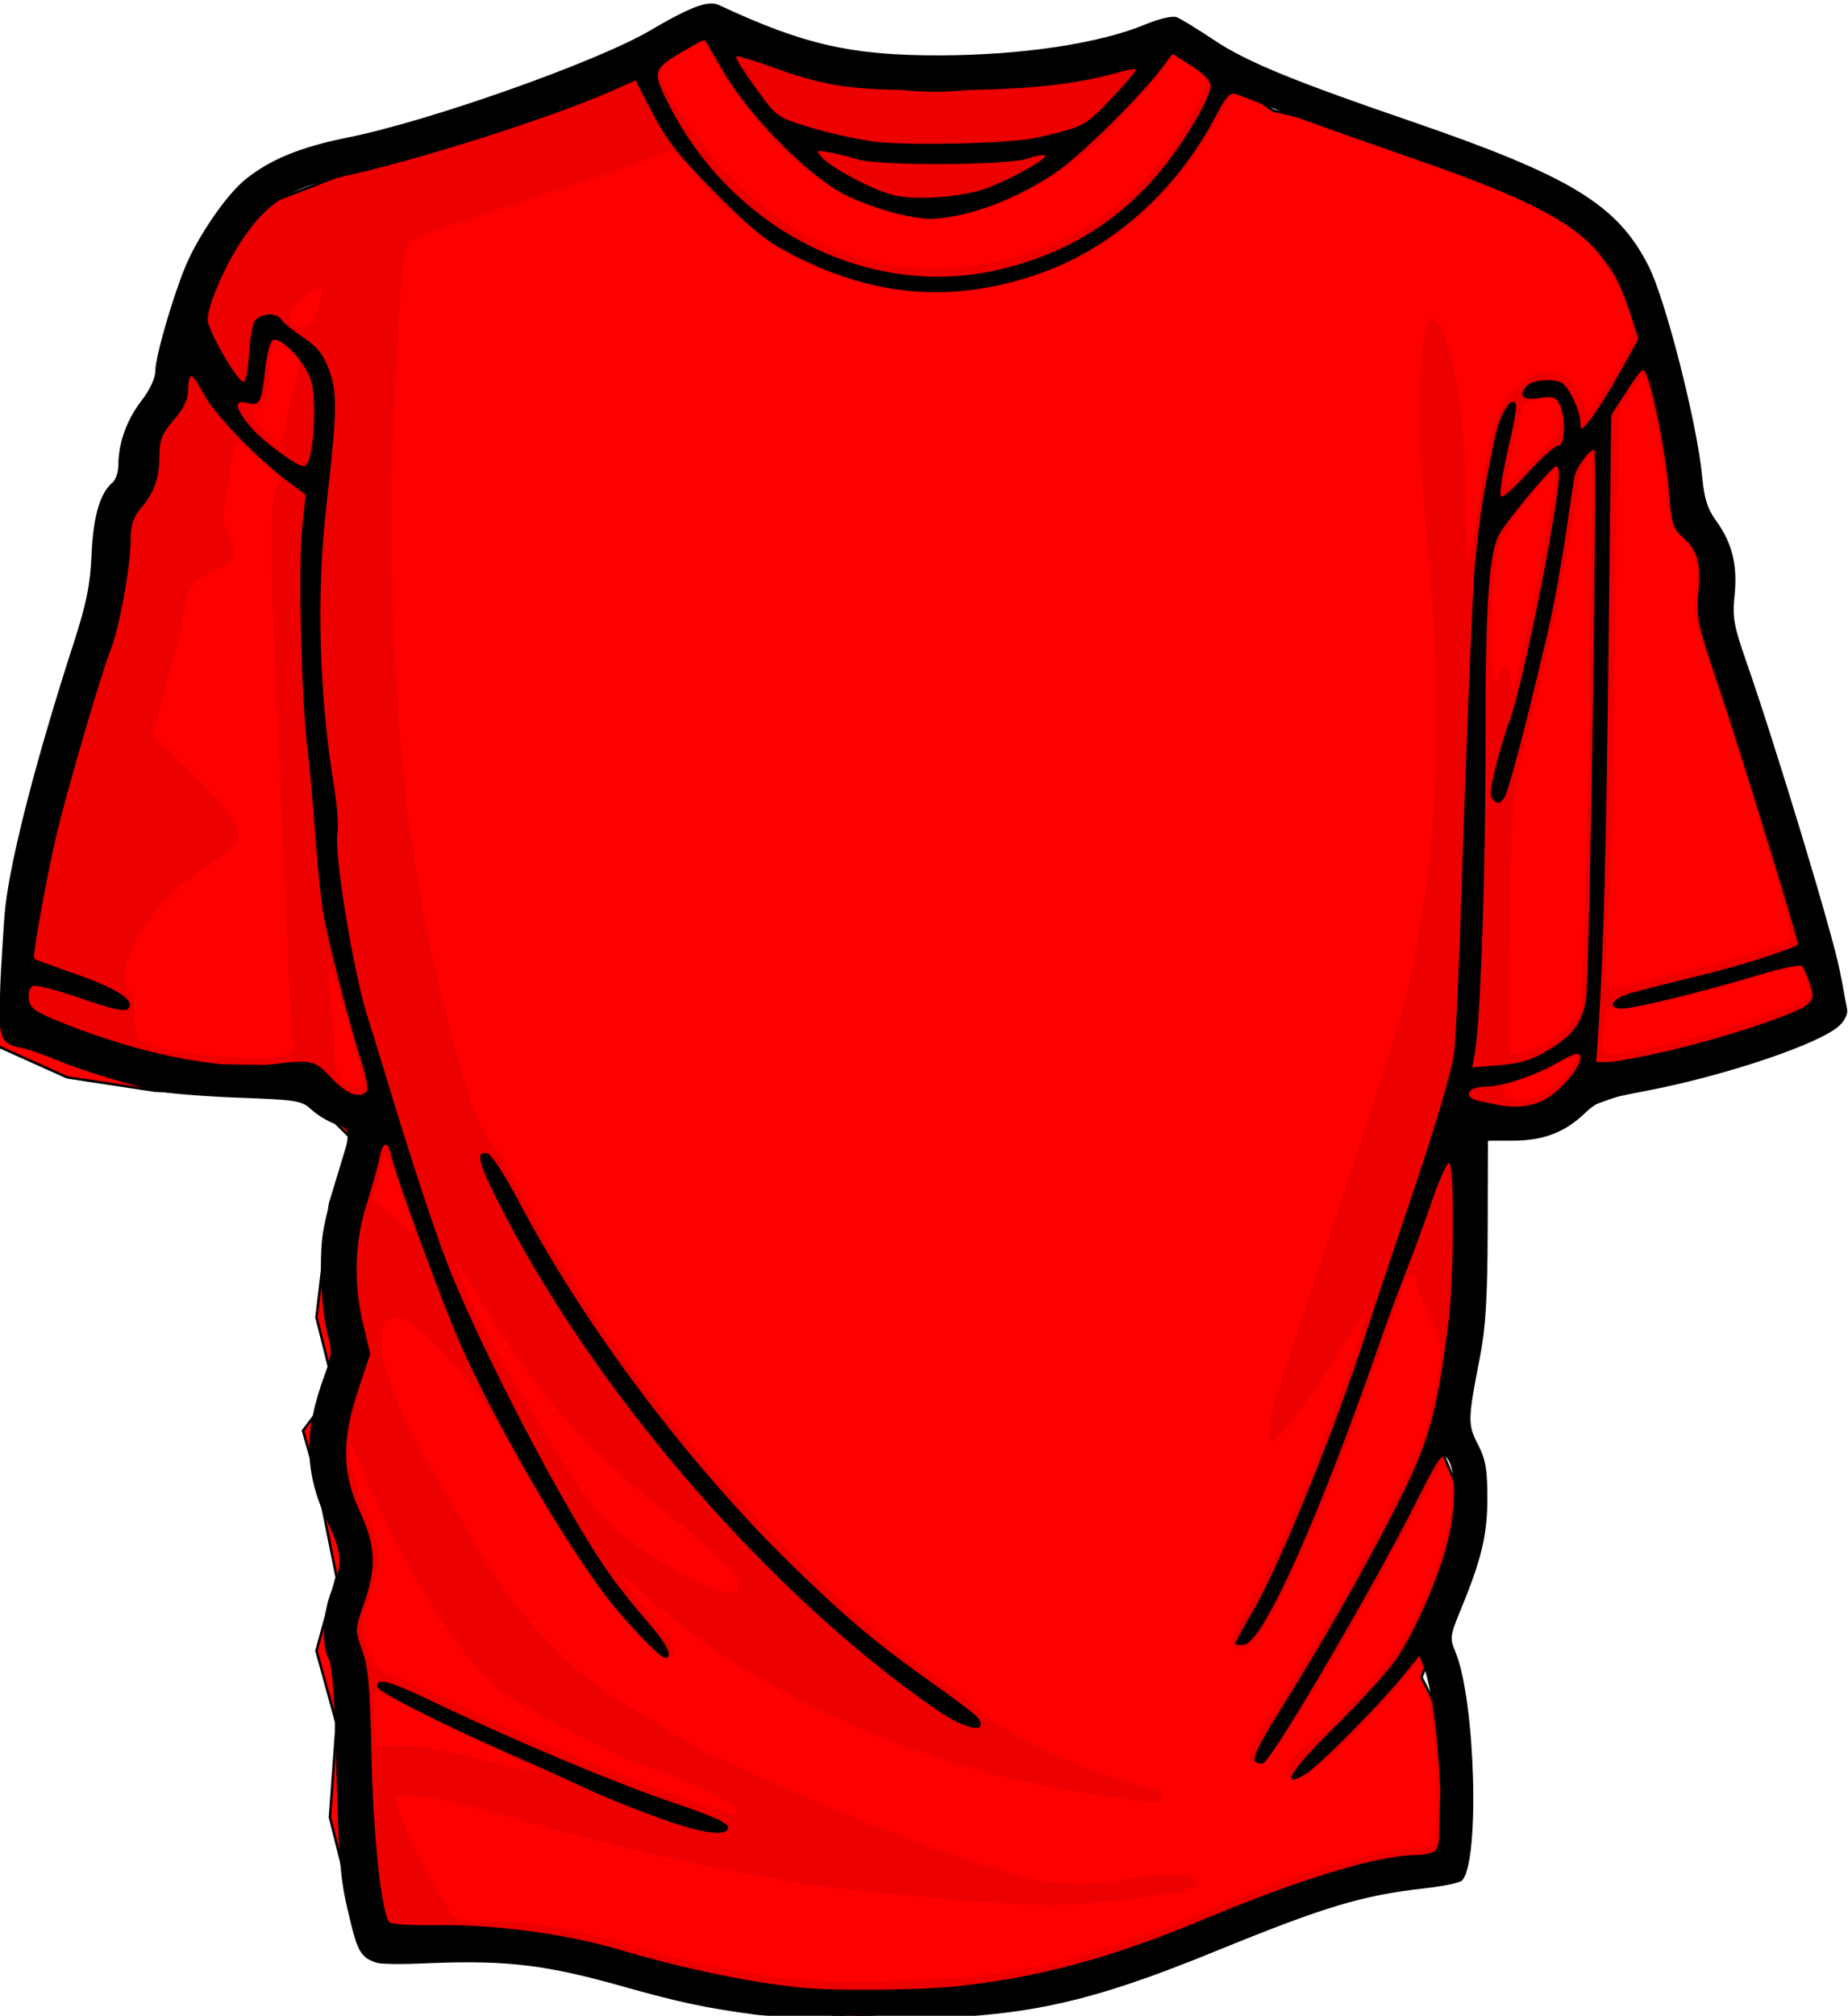
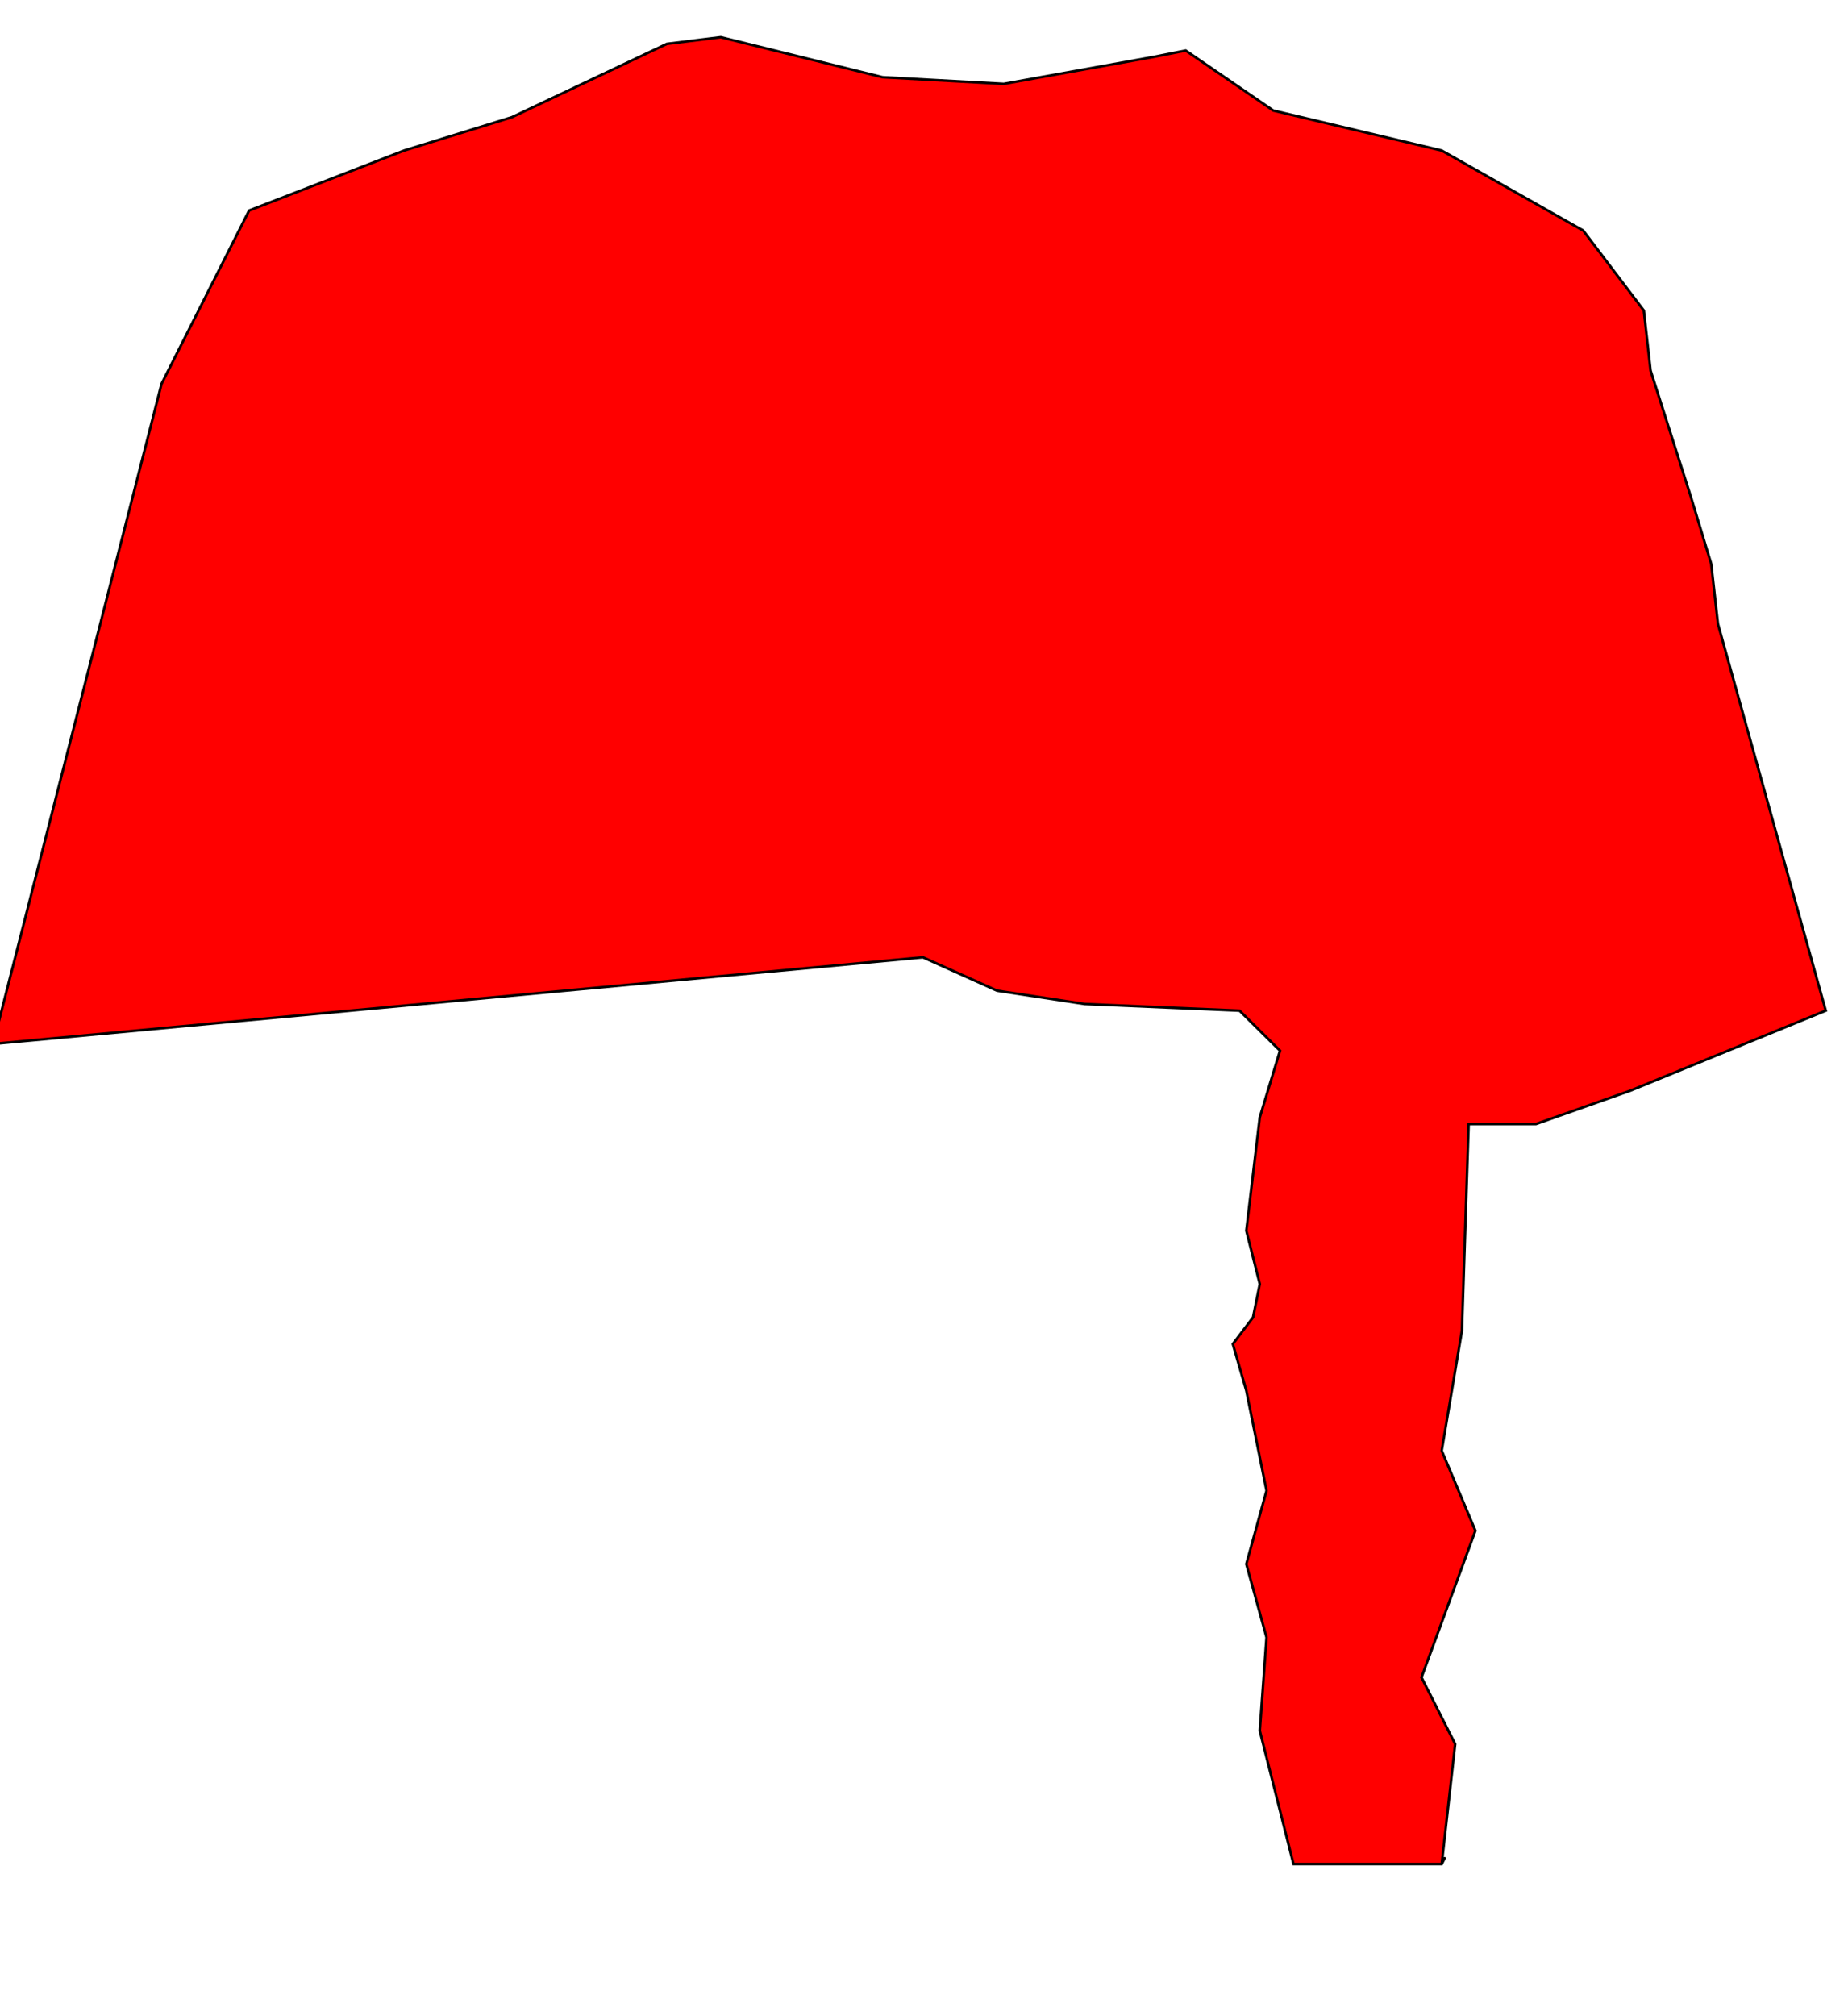
<svg xmlns="http://www.w3.org/2000/svg" version="1.0" viewBox="0 0 729.66 795.54">
  <g transform="translate(.238 -131.81)">
-     <path d="m-2.972 543.81 66.508-260.5 34.584-68.41 61.19-23.68 42.565-13.157 61.188-28.944 21.283-2.631 63.848 15.788 47.886 2.631 58.527-10.525 13.302-2.631 34.584 23.682 66.508 15.788 55.867 31.576 23.943 31.576 2.66 23.682 15.962 49.995 7.981 26.313 2.66 23.682 42.565 152.62-77.15 31.576-37.245 13.157h-26.603l-2.66 81.571-7.981 47.364 13.302 31.576-21.283 57.889 13.302 26.313-5.321 47.364s2.66-5.263 0 0l-2.66 5.263-53.207 10.525-55.867 21.05-58.527 15.788-63.848 7.894-85.131-15.788-47.886-10.525h-58.527l-13.302-52.626 2.66-36.838-7.981-28.944 7.981-28.944-7.981-39.47-5.321-18.419 7.981-10.525 2.66-13.157-5.321-21.05 5.321-44.732 7.981-26.313-15.962-15.788-61.188-2.631-34.584-5.263-29.264-13.157z" fill="#f00" stroke="#000" stroke-width="1.006px" />
-     <path d="m279.07 142.62c-3.24-0.01-16.75 7.11-23.12 12.19-3.61 2.88-41.35 17.27-67.29 25.66-29.33 9.48-37.74 11.8-53.46 14.78-24.62 4.67-38.651 15.47-50.004 38.47-3.215 6.51-7.033 16.94-8.469 23.19-1.435 6.24-3.295 12.06-4.125 12.9-0.829 0.85-1.5 4.55-1.5 8.25 0 6.47-0.687 7.85-10.531 21.19-1.386 1.88-3.1 8.24-3.812 14.16-0.941 7.81-2.303 11.87-5.032 14.78-3.156 3.36-4.005 6.68-5.25 20.69-1.606 18.07-2.365 21.18-13.437 56.4-8.523 27.11-15.503 53.84-20.156 77-3.555 17.7-6.501 43.81-5.407 48.1 0.379 1.48 3.731 3.8 7.438 5.15s10.827 3.94 15.812 5.75c27.925 10.16 36.867 11.88 65.157 12.53l27.216 0.63 5.69 5.68c4.96 4.97 6.68 5.69 13.72 5.69 4.43 0 8.06 0.52 8.06 1.19 0 3.28-8.67 35.69-10.5 39.28-3.3 6.48-4.48 27.05-2.31 39.78 2.91 17.07 2.54 22.89-2.53 39.69-5.38 17.8-4.85 23.68 3.87 43.56 5.82 13.25 6.17 19.78 1.72 31.07-3.7 9.39-4.15 18.07-1.22 23.21 1.38 2.42 2.33 16.17 3 43.25 1 40.15 3.91 62.93 8.63 67.78 1.57 1.62 4.26 1.77 11.62 0.6 10.82-1.73 47.07 0.14 59.85 3.09 4.46 1.03 16.89 4.32 27.59 7.28 19.5 5.41 47.81 11.38 59.97 12.66 3.57 0.37 22.2 0.49 41.37 0.25 28.25-0.35 38.09-1.12 51.88-3.97 28.83-5.96 43.27-10.54 74.69-23.78 34.56-14.56 59.88-22.28 79.81-24.31 8.15-0.83 11.41-1.88 12.56-4.03 2.07-3.86 1.99-38.56-0.12-54.5-0.93-6.98-3.22-17.16-5.1-22.63l-3.4-9.9 5.96-13.94c11.53-26.85 13.22-48.04 4.79-60.47-3.15-4.63-3.86-7.17-3.04-11 9.56-44.51 11.08-81.86 4.69-115.88l-1.03-5.47 11.16 1.26c20.15 2.27 28.74-0.01 38.5-10.29 3.5-3.68 6.68-5.18 12.97-6.03 19.82-2.68 45.88-9.45 66.71-17.34 19.36-7.34 19.02-6.73 13.82-23.88-1.77-5.82-5.47-18.62-8.22-28.43-6.64-23.66-16.21-54.52-26.13-84.19-7.26-21.72-7.98-25.17-7.03-33.41 1.36-11.69-1.12-20.95-7.03-26.22-4.26-3.8-4.72-5.28-5.72-19.31-1.02-14.37-7.3-43.66-10.78-50.16-0.87-1.63-1.59-4.79-1.59-7.03 0-2.23-1.97-9.32-4.35-15.75-6.56-17.7-18.94-30.15-40.15-40.4-8.98-4.34-26.18-11.25-38.22-15.38-65.39-22.42-78.47-27.77-94.88-38.65-7.66-5.09-10-5.93-12.78-4.6-14.61 7.02-56.57 13.25-89.22 13.25-32.69 0-55.62-4.51-79.56-15.65-4.46-2.08-9.76-3.78-11.75-3.79zm-2.19 6.47c0.94 0 3.17 2.84 4.94 6.32 5.85 11.45 23.11 32.78 33.41 41.28 20.17 16.64 43.73 24.53 61.84 20.69 19.57-4.16 36.58-12.83 53.72-27.38 8.48-7.19 24.49-24.94 29.62-32.81l2.63-3.97 6.72 4.44c3.69 2.44 6.72 5.19 6.72 6.09 0 3.86-10.18 21.28-18.57 31.81-17.18 21.57-39.61 34.68-69 40.35-35.63 6.86-68.74-3.62-97.06-30.79-15.18-14.56-31.03-37.68-31.03-45.28 0-2.28 12.66-10.75 16.06-10.75zm210.03 19.44c0.25 0 5.49 2.1 11.63 4.63s15.56 6.1 20.91 7.96c5.35 1.87 23.5 8.16 40.34 14 36.04 12.51 54.2 20.95 64.37 29.91 7.87 6.93 16.21 20.93 19.22 32.25 2.06 7.73 1.44 9.43-10.22 27.91l-6.56 10.4-2.25-5.56c-3.5-8.67-6.61-11.22-13.56-11.22-4.98 0-7.51 1.22-12.69 6.1-7.46 7.02-8.98 11.79-14.59 45.78-1.99 12.04-3.9 22.19-4.25 22.56s-0.63-9.32-0.63-21.56c0-38.31-6.62-73.97-13.72-73.97-4.05 0-6 32.76-3.71 62.44 0.95 12.41 1.99 25.22 3.62 44.59 3.87 46.09 2.39 92.87-4.16 131.31-5.05 29.69-6.33 34.2-33.96 117.41-12.47 37.54-23.4 70.51-24.29 73.25-1.94 6.01-2.13 13.65-0.31 13.66 3.34 0 12.3-12.35 34.13-47.04l3.56-5.65-1.09 4.84c-1.79 7.81-9.3 28.82-20.57 57.56-12.08 30.84-18.99 45.95-26.56 58-5.92 9.43-6.63 12.97-2.87 14.41 4.4 1.69 8.99-4.61 20.28-27.81 12.79-26.3 21.3-47.78 39.56-99.72 2.98-8.47 5.93-16.66 6.56-18.22 1.38-3.4 4.07-2.19 4.06 1.84 0 1.59 2.32 7.5 5.13 13.13 5.56 11.12 5.56 11.42-0.19 39.75-2.85 14.09-36.22 76.41-62.78 117.31-9.02 13.9-10.23 18.88-4.56 18.88 2.24 0 6.01-4.18 12.37-13.78 13.15-19.83 35.62-58.75 48.85-84.6 6.27-12.26 11.98-21.95 12.65-21.53 2.53 1.56 3.33 13.88 1.5 22.97-3.82 19.01-13.77 42.82-22.53 53.97-11.94 15.21-25.19 29.32-33.69 35.87-6.4 4.94-8.66 7.74-8.31 10.19 0.27 1.86 1.6 3.59 2.94 3.84 3.71 0.71 21.96-15.36 36.44-32.06l12.93-14.94 1.88 4.63c2.99 7.48 5.81 35.83 5.22 52.47l-0.53 15.4-4.88 0.44c-21.37 1.91-52.38 11.22-87.56 26.31-23.46 10.07-49.08 18.02-73.03 22.66-19.98 3.87-68.81 5.67-89.94 3.34-17.02-1.87-43.42-7.44-61.59-13-20.31-6.21-39.84-9.75-54.1-9.78-6.36-0.01-13.06-0.42-14.84-0.9-4.11-1.11-26.31-44.49-24.38-47.63 1.91-3.08 12.33-1.38 43.04 7.06 21.93 6.04 57.23 14.89 70.53 17.69 10.95 2.3 19.18 3.92 38.12 7.47 21.77 4.08 84.87 9.88 107 9.84 15.82-0.02 50.81-4.15 55.25-6.53 2.62-1.4 3.02-2.33 1.6-3.75-2.19-2.18-21.08-1.8-29.44 0.6-7.44 2.13-24.03 1.99-33.47-0.29-25.47-6.14-74.15-24.33-109.63-40.93-8.77-4.11-16.25-7.47-16.62-7.47-1.49 0-32.52-18.44-43.38-25.78-17.79-12.04-37.3-33.53-49.5-54.5-5.69-9.8-14.23-24.41-18.96-32.47-20.6-35.09-26.55-60.72-14.1-60.72 3.52 0 7.48 3.07 18.28 14.22 11.44 11.8 16.1 18.37 27.38 38.5 17.29 30.86 31.69 52.55 45.44 68.47 11.53 13.35 18 16.84 18 9.68 0-2.15-1.58-5.3-3.47-7-4.2-3.76-17.63-21.03-17.63-22.65 0-0.64 3.82 2.45 8.5 6.87 38.68 36.53 102.75 66.99 162.56 77.28 39.93 6.88 42.97 7.11 42.97 3.5 0-1.33-0.38-2.43-0.84-2.43-3 0-26.92-7.21-33.06-9.97-18.84-8.46-33.66-16.58-36.63-20.06-1.78-2.1-8.35-7.23-14.59-11.41-59.17-39.66-129.33-120.33-166.28-191.22-5.58-10.7-11.74-21.03-13.72-22.97-7.39-7.22-22.39-62.21-29.78-109.18-10.3-65.45-12.17-146.86-5.35-231.82 1.01-12.52 1.46-13.91 5.16-15.68 2.23-1.08 22.63-7.99 45.37-15.35 22.75-7.36 44.39-14.71 48.1-16.34 3.7-1.63 7.74-2.57 8.94-2.07 1.2 0.51 5.31 4.87 9.15 9.66 8.51 10.61 25.37 24.48 38.16 31.41 21.02 11.38 47.42 16.35 70.31 13.22 42.15-5.77 73.41-27.15 95.59-65.32 4.02-6.91 7.51-12.56 7.75-12.56zm-361.81 77.28c2.27-0.4 2.38 2.46 0.06 8.35-2.86 7.28-6.62 8.78-10.43 4.18-1.88-2.26-1.32-3.34 4.03-8.25 2.85-2.61 4.98-4.04 6.34-4.28zm-16.56 20c0.71 0 3.22 1.67 5.56 3.69l4.25 3.66-2.47 10.53c-1.35 5.79-2.87 13.25-3.4 16.59-0.53 3.35-1.54 6.1-2.22 6.1-1.53 0-11.595-10.29-11.595-11.85 0-0.63 1.008-1.12 2.245-1.12 3.09 0 4.32-3.76 5.41-16.63 0.51-6.02 1.51-10.97 2.22-10.97zm539.78 14.6c2.13 0 6.54 20.73 8.72 40.93 1.87 17.37 2.4 19.22 6.34 22.32 5.59 4.39 7.6 11.98 5.94 22.46-1.16 7.38-0.63 10.37 4.41 24.97 14.73 42.68 34.87 110.25 33.31 111.72-1.66 1.57-15.48 5.6-43.97 12.85-13.75 3.49-25.97 6.37-27.16 6.37-2.64 0-2.77-8.13-0.62-41.62 0.85-13.23 1.92-60.38 2.37-104.75l0.85-80.69 4.25-7.28c2.35-4.01 4.85-7.28 5.56-7.28zm-37.75 8.43c4.16 0.03 5.32 2.59 5.13 9.41-0.14 4.8-1.78 7.17-10.6 15.34l-10.4 9.66 1.03-7.22c0.56-3.98 1.61-9.42 2.34-12.09 0.73-2.68 1.78-6.84 2.31-9.25 0.77-3.48 2.19-4.63 6.82-5.5 1.29-0.25 2.41-0.35 3.37-0.35zm-517.16 17.69c1.133-0.01 3.489 1.78 8.125 5.94l8.56 7.69-1.87 6.46c-1.93 6.73-1.37 40.69 1.68 103.79 0.83 16.94 2.27 49.26 3.19 71.81s2.09 41.65 2.6 42.47c0.5 0.81-0.54 2.25-2.29 3.19-7.76 4.15-54.307-0.53-58.776-5.91-1.051-1.27-1.874-5.72-1.844-9.91 0.033-4.57-0.954-8.76-2.438-10.47-2.104-2.42-2.166-3.85-0.437-9.71 4.238-14.38 16.247-28.64 33.031-39.26 5.179-3.27 9.822-7 10.313-8.28 2.144-5.58-1.886-11.88-17.282-26.87l-16.062-15.63 1.687-6.25c0.932-3.44 3.816-13.86 6.407-23.15 2.591-9.3 4.718-18.81 4.718-21.13 0-6.17 4.282-11.29 12.344-14.75 7.925-3.39 8.854-6.42 4.563-14.72-2.292-4.43-2.277-6.17-0.032-18.15 1.367-7.29 2.687-14.52 2.938-16.07 0.113-0.69 0.36-1.08 0.875-1.09zm534.46 4.94c0.11 0 0.23 0.04 0.32 0.12 1.38 1.38-2.76 211.44-4.29 217.19-1.73 6.55-8.49 13.13-17.31 16.81-3.12 1.31-7.08 2.38-8.81 2.38-3.08 0-3.13-1.23-2.06-51.5 0.93-43.82 1.57-53.28 4.31-63.63 4.93-18.64 7.11-27.51 9.34-38.12 1.13-5.35 2.61-11.92 3.32-14.6 0.7-2.67 2.49-11.77 3.96-20.24 1.48-8.48 3.39-18.48 4.22-22.22 0.84-3.74 1.53-9.05 1.53-11.82 0-4.54 3.84-14.32 5.47-14.37zm-13.22 5.44-0.9 4.87c-0.5 2.68-1.38 8.14-1.94 12.16-1.84 13.15-13.21 68.09-14.31 69.18-0.35 0.35-1.07-1.6-1.63-4.37-0.55-2.77-1.73-4.58-2.62-4.03s-2.3 3.33-3.13 6.19c-1.98 6.86-2.2-27.23-0.28-43.79 1.18-10.18 2.28-13 8.66-21.9 4.02-5.62 9.32-12.02 11.75-14.25l4.4-4.06zm94.54 195.93c1.43-0.11 2.41 0.98 3 3.32 0.54 2.17 1.41 5.04 1.93 6.4 0.63 1.64-0.64 3.3-3.75 4.91-7.76 4.01-34.2 12.36-52.31 16.53-19.53 4.49-25.94 4.93-25.94 1.75 0-1.21 0.46-5.47 1-9.47 0.9-6.54 1.36-7.19 4.78-6.53 3.55 0.68 22.85-2.86 33.94-6.22 2.68-0.81 11.45-3.33 19.47-5.62 8.03-2.3 15.79-4.55 17.25-4.97 0.22-0.07 0.42-0.08 0.63-0.1zm-579.13 1.28c0.03-0.01 0.06 0 0.09 0.04 0.63 0.57 3.7 10.04 6.85 21.06 3.14 11.02 6.12 21.31 6.59 22.87 0.61 2.02-0.06 2.85-2.28 2.85-5.76 0-8.89-3.84-9.31-11.44-0.22-3.96-0.98-13.79-1.69-21.81-0.67-7.53-0.75-13.34-0.25-13.57zm491.59 35.16c0.49-0.07 0.75-0.01 0.75 0.19 0 2.6-8.35 11.52-13.09 13.97-5.49 2.83-13.83 3.1-15.44 0.5-1.27-2.07 3.51-6.25 7.16-6.25 1.28 0 6.61-2.18 11.84-4.85 3.93-1.99 7.33-3.35 8.78-3.56zm-469.59 38.53c0.39 0.04 0.79 0.9 1.38 2.31 2.61 6.31 8.13 21.49 9.28 25.54 0.56 2 0.78 3.63 0.5 3.59-0.29-0.04-4.04-3.31-8.35-7.28l-7.84-7.22 2.37-9.34c1.39-5.46 2.01-7.65 2.66-7.6zm26.94 40.69c0.61 0.21 3.49 4.54 7.28 11.06 22.21 38.26 43.93 63.81 74.53 87.69 17.49 13.65 30.81 26.66 30.81 30.13 0 6.3-14.67 1.3-35.22-12-16.35-10.59-24.28-19.52-38.78-43.57-7.2-11.94-16.16-26.67-19.9-32.75-6.58-10.68-16.42-31.71-18.75-40.03-0.12-0.42-0.11-0.58 0.03-0.53zm-41.56 71.06 3.06 7.32c17.97 42.91 40.36 78.99 57.53 92.68 7.07 5.64 52.04 28.89 55.91 28.91 1.61 0.01 22.99 8.78 29.03 11.91 2.65 1.37 5.78 3.63 6.93 5.03 3.05 3.66 0.7 3.14-24.21-5.16-19.21-6.4-63.92-25.26-93.66-39.53-10.92-5.24-20.83-9.53-22.03-9.53s-3.54-4.05-5.22-9c-3.05-8.98-3.07-9.03 0.53-19.07 5-13.94 4.67-22.8-1.31-35.59-2.7-5.78-5.26-14.42-5.72-19.22l-0.84-8.75zm10.43 99.72c0.4 0 10.11 4.59 21.57 10.19s26.31 12.86 33 16.12c14.05 6.87 13.82 6.95-5.69 2.13-21.97-5.43-35.42-7.7-42.38-7.1l-6.25 0.57-0.5-10.97c-0.26-6.02-0.14-10.94 0.25-10.94z" fill-opacity=".071" />
-     <path d="m281 133.19c-0.34-0.02-0.69 0-1.06 0.03h-0.06c-0.29 0-0.62 0.06-0.97 0.12-0.04 0.01-0.09-0.01-0.13 0-4.45 0.71-11.09 3.91-22.31 10.5-21.09 12.4-87.25 35.8-119.44 42.25-18.6 3.73-30.52 8.61-40.342 16.5-7.494 6.03-18.814 22.48-23.812 34.63-5.128 12.46-11.781 35.58-11.781 40.9 0 2.95-2.123 7.49-5.532 11.91-5.768 7.48-9.047 16.61-9.062 25.22-5e-3 2.79-1.026 5.93-2.281 6.97-4.952 4.11-7.64 13.31-8.313 28.47-0.54 12.18-2.019 19.35-7.156 35.22-14.437 44.57-24.446 83.18-26.844 103.43-0.341 2.89-0.877 10.44-1.343 18.82-0.021 0.36-0.042 0.69-0.062 1.06-0.243 3.67-0.473 7.31-0.594 10.65-0.139 3.86-0.207 6.88-0.25 9.44-0.098 5.83 0.086 8.81 0.75 10.53 0.011 0.04 0.02 0.09 0.031 0.13 1.065 3.61 3.353 4.48 7.656 5.37 2.836 0.59 9.157 2.76 14.062 4.82 9.11 3.8 25.875 9.02 38.938 12.15 4.013 0.96 18.583 2.18 32.406 2.69 23.499 0.87 25.419 1.18 29.249 4.75 2.26 2.1 6.53 4.68 9.5 5.72 1.6 0.55 2.71 0.94 3.47 1.44 0.01 0 0.02 0.02 0.03 0.03 0.46 0.35 0.81 0.79 1.09 1.28 0.43 1.08 0.21 2.69-0.25 5.56-0.56 3.54-2.55 10.56-4.4 15.59-1.86 5.04-4.05 13.53-4.91 18.88-1.71 10.67-0.59 32.3 2.16 41.53 1.44 4.85 1.19 7.4-1.47 14.59-8.5 23.04-8.12 38.71 1.37 58.79 5.58 11.77 5.81 16.03 1.47 26.15-3.65 8.53-4.25 21.95-1.22 27.28 1.38 2.42 2.33 16.41 3 44.07 0.84 34.21 1.54 42.91 4.63 55.71 2.92 12.13 4.01 17.33 9.47 19.38 0.03 0.01 0.06 0.02 0.09 0.03 1.55 0.77 3.4 1.07 5.69 1.03 4.27 0.29 10.07 0.03 18.34-0.28 29.4-1.11 44.99 0.81 74.69 9.19 22.45 6.33 32.89 8.54 52.31 11.15 1.84 0.25 5.21 0.5 9.41 0.72 1.02 0.23 1.75 0.44 1.87 0.57 0.53 0.52 11.4 0.55 25.44 0.31h0.38c2.5 0.04 5.01 0.04 7.5 0.06 57.92 0.4 82.91-4.46 137.81-26.87 42.74-17.45 57.49-21.87 82.16-24.63 7.16-0.8 13.75-2.16 14.62-3.03 7.16-7.16 5.31-71.36-2.59-90.28-2.26-5.41-2.14-6.36 2.22-16.91 8.13-19.72 10.42-29.39 10.4-43.97-0.01-11.17-0.7-15.14-3.72-20.97-4.09-7.91-4.05-9.75 0.88-34.96 2.16-11.05 2.89-23.17 2.97-49.79l0.09-35.06 1.56-0.09h8.38c11.83 0 20.43-3.25 28.15-10.66 5.04-4.83 7.71-5.84 23.79-8.87 32.03-6.05 70.67-19.16 77.25-26.22 0.8-0.86 1.38-1.57 1.78-2.41l0.03-0.06c0.63-0.96 0.94-1.92 0.94-2.88 0-0.77-0.35-2.65-0.91-5.15-0.43-2.73-1.13-6.26-2.13-11.25-2.96-14.84-25.2-88.23-36.84-121.6-4.94-14.17-5.52-17.46-4.62-26.03 1.24-11.84-0.93-20.73-7.13-29.28-3.57-4.93-4.83-8.88-5.66-17.69-1.96-20.92-14.43-69.82-21.18-83.12-12.35-24.31-30.8-35.5-94.72-57.41-45.82-15.7-64.27-23.3-76.88-31.75-6.49-4.34-13.11-8.4-14.72-9-1.67-0.61-6.87 0.58-12.15 2.78-18.21 7.6-48.84 12.21-81.41 12.29-34.8 0.07-53.82-4.26-87.06-19.82-0.81-0.38-1.7-0.6-2.72-0.65zm-3.12 14.06c0.01 0 0.01-0.01 0.03 0 0.01 0 0.02 0.03 0.03 0.03l7.75 13.31c9.79 16.86 32.95 40.35 47.03 47.75 5.37 2.82 15.21 6.39 21.87 7.91 10.49 2.38 13.53 2.47 22.66 0.69 12.86-2.51 27.29-8.8 39.97-17.47 9.39-6.42 33.21-29.98 41.28-40.81l4.19-5.6 7.53 4.78c4.67 2.96 7.56 5.97 7.56 7.88 0.01 4.41-9.78 21.19-18.97 32.53-17.24 21.28-39.65 34.78-67.37 40.56-49.62 10.35-102.3-16.56-127.19-64.97-7.14-13.9-6.93-14.79 5.38-21.87l8.25-4.72zm12.87 6.81c1.4 0.09 6.32 1.55 11.91 3.56 20.16 7.28 29.34 9.27 53.34 9.69 9.32 0.97 15.29 0.97 26.72 0 26.34-0.47 43.49-2.57 59.37-7.12 3.02-0.87 5.78-1.29 6.13-0.94s-3.98 5.5-9.63 11.44c-10.39 10.93-11.05 11.25-29.71 15.5-9.87 2.24-50.36 3.2-63.91 1.5-6.61-0.83-17.95-3.35-25.22-5.57-13.18-4.02-13.26-4.04-21.66-15.65-4.63-6.41-8.09-11.97-7.71-12.35 0.04-0.04 0.17-0.07 0.37-0.06zm-40.09 9.47c0.01 0 0.02 0.03 0.03 0.03l6.9 13.25c5.53 10.61 10.52 16.94 24.79 31.28 14.56 14.65 20.27 19.2 30.84 24.57 32.12 16.3 62.15 18.75 95.16 7.75 29.99-10 55.99-33.03 71.9-63.72 3.21-6.2 5.2-8.43 7.06-7.85 1.44 0.45 9.56 3.53 18.04 6.82 8.47 3.28 30.99 11.33 50.06 17.9 63.46 21.89 78.45 32.34 87.78 61.22l3.16 9.72c0.02 0.34 0.03 0.69 0.03 1 0 0.23-0.06 0.51-0.13 0.84l-7.15 12.82c-4.18 7.44-9.33 15.64-11.44 18.21-3.73 4.57-3.85 4.6-3.91 0.97-0.06-4.18-4.4-13.49-7.15-15.31-2.85-1.88-11.52-1.42-13.66 0.72-4.08 4.07-2.22 6.25 4.41 5.19 5.31-0.85 6.6-0.48 8.09 2.31 2.67 4.98 2.29 16.5-0.53 16.5-1.27 0-6.66 4.8-11.97 10.69-5.31 5.88-10.05 10.08-10.53 9.31-0.85-1.38 0.4-8.74 4.5-26.5 1.13-4.91 1.7-9.49 1.28-10.22-1.83-3.15-6.39 4.43-8.31 13.81-4.9 23.96-5.64 28.64-7.69 48.07-0.91 8.59-3.62 74.19-5.5 133.18-0.9 28.09-2.18 55.83-2.88 61.63-0.72 6.03-7.24 28.21-15.25 51.87-7.69 22.74-16.34 48.65-19.21 57.57-12.61 39.15-34.63 93.13-45.44 111.37-3.53 5.95-6.41 11.27-6.41 11.84 0 0.58 1.56 0.82 3.47 0.54 7.7-1.15 30.02-51.15 54.84-122.94 2.01-5.8 6.09-16.73 9.07-24.31s7.73-20.52 10.56-28.75c2.83-8.24 5.78-14.58 6.56-14.1 2 1.24 1.78 45.51-0.31 62.22-4.66 37.24-7.73 48.01-21.19 74.31-13.08 25.56-28.2 52.02-46.4 81.16-7.16 11.45-9.95 17.3-8.82 18.44 0.92 0.91 2.42 1.19 3.35 0.62 4.23-2.61 43.1-68.99 59.84-102.15 9.57-18.97 10.79-20.66 12.78-17.94 3.66 5 3.44 20.67-0.47 34.81-4.11 14.89-13.66 35.98-20.56 45.41-3.59 4.9-14.47 16.76-24.19 26.34-16.92 16.68-21.41 24.17-10.75 17.88 5.22-3.09 29.32-27.42 38.97-39.35l5.91-7.31 1.81 4.62c3.25 8.4 5.77 30.7 6.41 48.35v0.44c-0.02 1.34-0.06 2.68-0.1 4.03l-0.4 15.53v0.03c-0.31 1.89-0.72 3.19-1.25 3.72-1.07 1.07-4.4 1.94-7.38 1.94-15.19 0-45.3 9.09-84.72 25.56-36.18 15.12-64.9 22.84-97.56 26.28-14.14 1.49-46.86 1.82-59.72 0.59-20.69-1.96-47.52-7.52-73.22-15.15-20.7-6.15-48.93-9.93-71.62-9.6-9.66 0.15-18.17-0.38-18.91-1.15-3.12-3.29-6.46-34.09-7.09-65.53-0.54-26.88-1.24-34.92-3.63-41.63-1.39-3.93-2.13-6.05-2.12-8.28 0.01-0.32 0.04-0.65 0.06-0.97 0.01-0.07 0.03-0.15 0.03-0.22 0.25-2.14 1.13-4.69 2.69-9.12 5.03-14.33 4.65-22.84-1.63-36.35-7.07-15.23-7.24-28.24-0.62-48.03l4.72-14.15-2.69-11.22c-3.98-16.48-3.52-32.86 1.34-48.19 2.23-7.02 4.49-15.15 5.04-18.06 1.15-6.15 3.13-6.9 4.37-1.66 2.41 10.17 21.09 61.03 28.19 76.75 14.07 31.17 39.55 75.1 56.84 97.97 7.21 9.53 21.35 24.31 23.25 24.31 3.5 0 0.95-5.3-6.78-14.09-4.55-5.18-11.4-13.78-15.19-19.13-16.9-23.86-50.42-87.92-63.65-121.62-5.43-13.83-15.84-45.61-25.5-77.81-2.41-8.03-5.02-16.43-5.78-18.66-5.65-16.44-13.98-66.71-12.35-74.5 0.48-2.29-0.14-10.36-1.37-17.94-5.93-36.52-7.02-75.94-3.1-110.25 4.36-38.04 4.49-45.26 1.13-54.28-2.31-6.18-4.72-9.19-10.28-12.87-4-2.65-7.82-5.78-8.53-6.94-1.91-3.12-8.9-2.56-10.72 0.84-0.869 1.62-1.824 7.64-2.128 13.38s-1.257 10.38-2.125 10.34c-2.448-0.1-14.156-20.38-14.156-24.53 0-5.68 6.795-21.38 13.687-31.66 9.832-14.66 18.912-20.37 39.442-24.81 29.53-6.39 82.79-23.32 106.53-33.87l9.25-4.13zm72.56 27.88c0.66-0.04 1.93 0.17 3.94 0.53 3.04 0.53 8.06 1.79 11.18 2.78 8.27 2.61 59.25 2.39 67-0.28 3.41-1.18 6.58-1.77 7.04-1.32 1.19 1.19-12.57 8.98-22.57 12.79-9.82 3.73-28.36 5.13-37.5 2.84-7.82-1.97-24.18-10.57-27.9-14.69-1.69-1.86-2.29-2.6-1.19-2.65zm-214.91 74.53c4.05 0.15 12.42 9.59 14.38 16.59 1.88 6.73 1.22 25.04-1.13 31.16-0.45 1.18-1.3 2.14-1.87 2.12-2.97-0.09-16.61-10.19-21.064-15.59-6.284-7.63-6.64-10.78-1.063-9.38 4.847 1.22 5.407 0.11 6.967-13.9 0.63-5.65 2-10.57 3.03-10.91 0.23-0.08 0.48-0.1 0.75-0.09zm540.25 12c0.59 0.03 0.96 0.91 1.5 2.34 3.03 8.01 7.57 31.9 8.66 45.63 1.02 12.77 1.54 14.5 5.72 18.21 5.74 5.12 6.98 9.87 5.84 22.44-0.81 8.94-0.04 12.33 7.97 35.91 7.68 22.61 31.02 98.38 31.38 101.81-0.02 0.1-0.01 0.19-0.04 0.28-1.32 1.46-22.76 8.4-35.59 11.47-5.8 1.39-13.1 3.2-16.22 4.03s-9.14 2.38-13.37 3.44c-7.92 1.99-10.76 6.37-4.13 6.37 4.68 0 33.52-7.1 53.78-13.25 8.81-2.66 16.53-4.24 17.19-3.5s2.08 3.91 3.13 7.04c1.7 5.06 1.53 5.95-1.44 8.37-4.53 3.69-34.2 13.41-55.97 18.34-9.81 2.23-19.88 4.06-22.38 4.07l-4.56 0.03 0.88-13.38c2.05-31.72 3.07-70.73 4-153.65l1-87.94c0.16-0.39 0.35-0.8 0.56-1.25l5.75-8.81c3.82-5.81 5.37-8.06 6.34-8zm-573.28 2.25c0.671 0 3.022 3.45 5.25 7.68 4.051 7.7 21.478 25.57 33.528 34.44l6.38 4.72-1.41 13.47c-1.57 14.87-0.25 68.16 2.16 87.22 0.84 6.69 2.18 21.65 3 33.25 0.82 11.59 2.25 25.46 3.15 30.81 1.93 11.38 10.18 43.64 14.97 58.47 1.84 5.68 2.88 11.08 2.32 12-2.18 3.52-8.05 1.44-13.97-4.97-6.58-7.12-7.44-7.34-23.38-5.47-0.84 0.1-1.72 0.18-2.59 0.25l-7.22-0.06c-3.694-0.04-6.803-0.1-9.657-0.16-19.177-1.67-42.688-7.8-66.468-17.62-7.991-3.3-9.797-4.78-10.219-8.25-0.302-2.49 0.408-4.56 1.719-5.06 1.226-0.47 9.756 1.76 18.968 4.96 11.931 4.16 17.261 5.34 18.5 4.1 3.157-3.16-4.133-8-20.656-13.75-8.145-2.84-15.036-5.37-16.187-5.94-0.121-0.19-0.226-0.39-0.313-0.59-0.043-4.1 5.581-34.7 9.156-49.47 4.465-18.44 17.326-62.26 21.032-71.66 3.58-9.08 7.992-33.26 8-43.81 4e-3 -5.69 1.022-8.77 4.031-12.34 5.345-6.36 7.344-12.04 7.344-20.88 0-6.04 0.983-8.51 5.656-13.97 4.015-4.69 5.687-8.19 5.687-12 0-2.96 0.549-5.37 1.219-5.37zm553.75 29.22c0.11 0.01 0.2 0.04 0.28 0.12 1.2 1.2-1.96 207.66-3.31 216.28-1.49 9.59-4.96 14.39-14.62 20.25-6.69 4.06-11.16 5.46-19.5 6.13l-10.82 0.87 1.1-6.31c2.22-12.81 4.22-72.64 4.12-123.88-0.09-50.15 1.36-72.51 5.19-79.75 2.96-5.58 21.03-27.28 22.72-27.28 1.17 0 1.39 2.86 0.69 8.53-3.1 24.99-15.07 82.21-19.41 92.82-1.09 2.67-3.34 10.15-5 16.62-2.43 9.47-2.65 12.16-1 13.78 1.63 1.61 2.46 1.47 4.12-0.78 1.72-2.32 8.36-27.46 17.22-65.28 2.54-10.83 6-30.04 8.03-44.59 1.07-7.58 2.24-15.25 2.6-17.03 0.77-3.77 5.91-10.7 7.59-10.5zm-6.84 238.31c5.92 0-5.55 15.27-14.19 18.87-5.11 2.14-10.95 2.54-17.5 1.16-1.78-0.38-4.9-1.04-6.91-1.47-6.3-1.34-4.42-5.59 2.47-5.59 6.77 0 20.21-4.48 28.94-9.63 3.12-1.84 6.35-3.34 7.19-3.34zm-430.94 39.12c-3.49-0.18-2.28 4.32 4.59 18.07 37.48 74.97 107.4 156.07 174.13 201.96 11.29 7.77 20.53 9.32 15.78 2.66-0.65-0.92-8.69-6.98-17.84-13.47-21.96-15.56-33.24-25.01-54.47-45.59-41.05-39.81-82.44-94.64-108.31-143.53-6.28-11.87-11.37-19.67-13.1-20-0.27-0.06-0.55-0.08-0.78-0.1zm-40.97 208.66c-1.21 0.1-1.62 0.8-1.62 2 0 1.83 25.54 14.78 52.4 26.56 10.86 4.76 24.85 11.09 31.1 14.03 6.24 2.95 19.01 8.06 28.37 11.41 17.31 6.18 26.75 7.34 26.75 3.25 0-0.43-0.79-1.05-2.12-1.81-0.02-0.02-0.04-0.05-0.07-0.07-0.58-0.48-1.37-0.89-2.18-1.12-0.04-0.01-0.06-0.02-0.1-0.03-3.46-1.62-8.8-3.65-15.81-6-23.11-7.76-61.2-23.65-93.44-39-14.11-6.72-20.6-9.44-23.28-9.22z" />
+     <path d="m-2.972 543.81 66.508-260.5 34.584-68.41 61.19-23.68 42.565-13.157 61.188-28.944 21.283-2.631 63.848 15.788 47.886 2.631 58.527-10.525 13.302-2.631 34.584 23.682 66.508 15.788 55.867 31.576 23.943 31.576 2.66 23.682 15.962 49.995 7.981 26.313 2.66 23.682 42.565 152.62-77.15 31.576-37.245 13.157h-26.603l-2.66 81.571-7.981 47.364 13.302 31.576-21.283 57.889 13.302 26.313-5.321 47.364s2.66-5.263 0 0h-58.527l-13.302-52.626 2.66-36.838-7.981-28.944 7.981-28.944-7.981-39.47-5.321-18.419 7.981-10.525 2.66-13.157-5.321-21.05 5.321-44.732 7.981-26.313-15.962-15.788-61.188-2.631-34.584-5.263-29.264-13.157z" fill="#f00" stroke="#000" stroke-width="1.006px" />
  </g>
</svg>